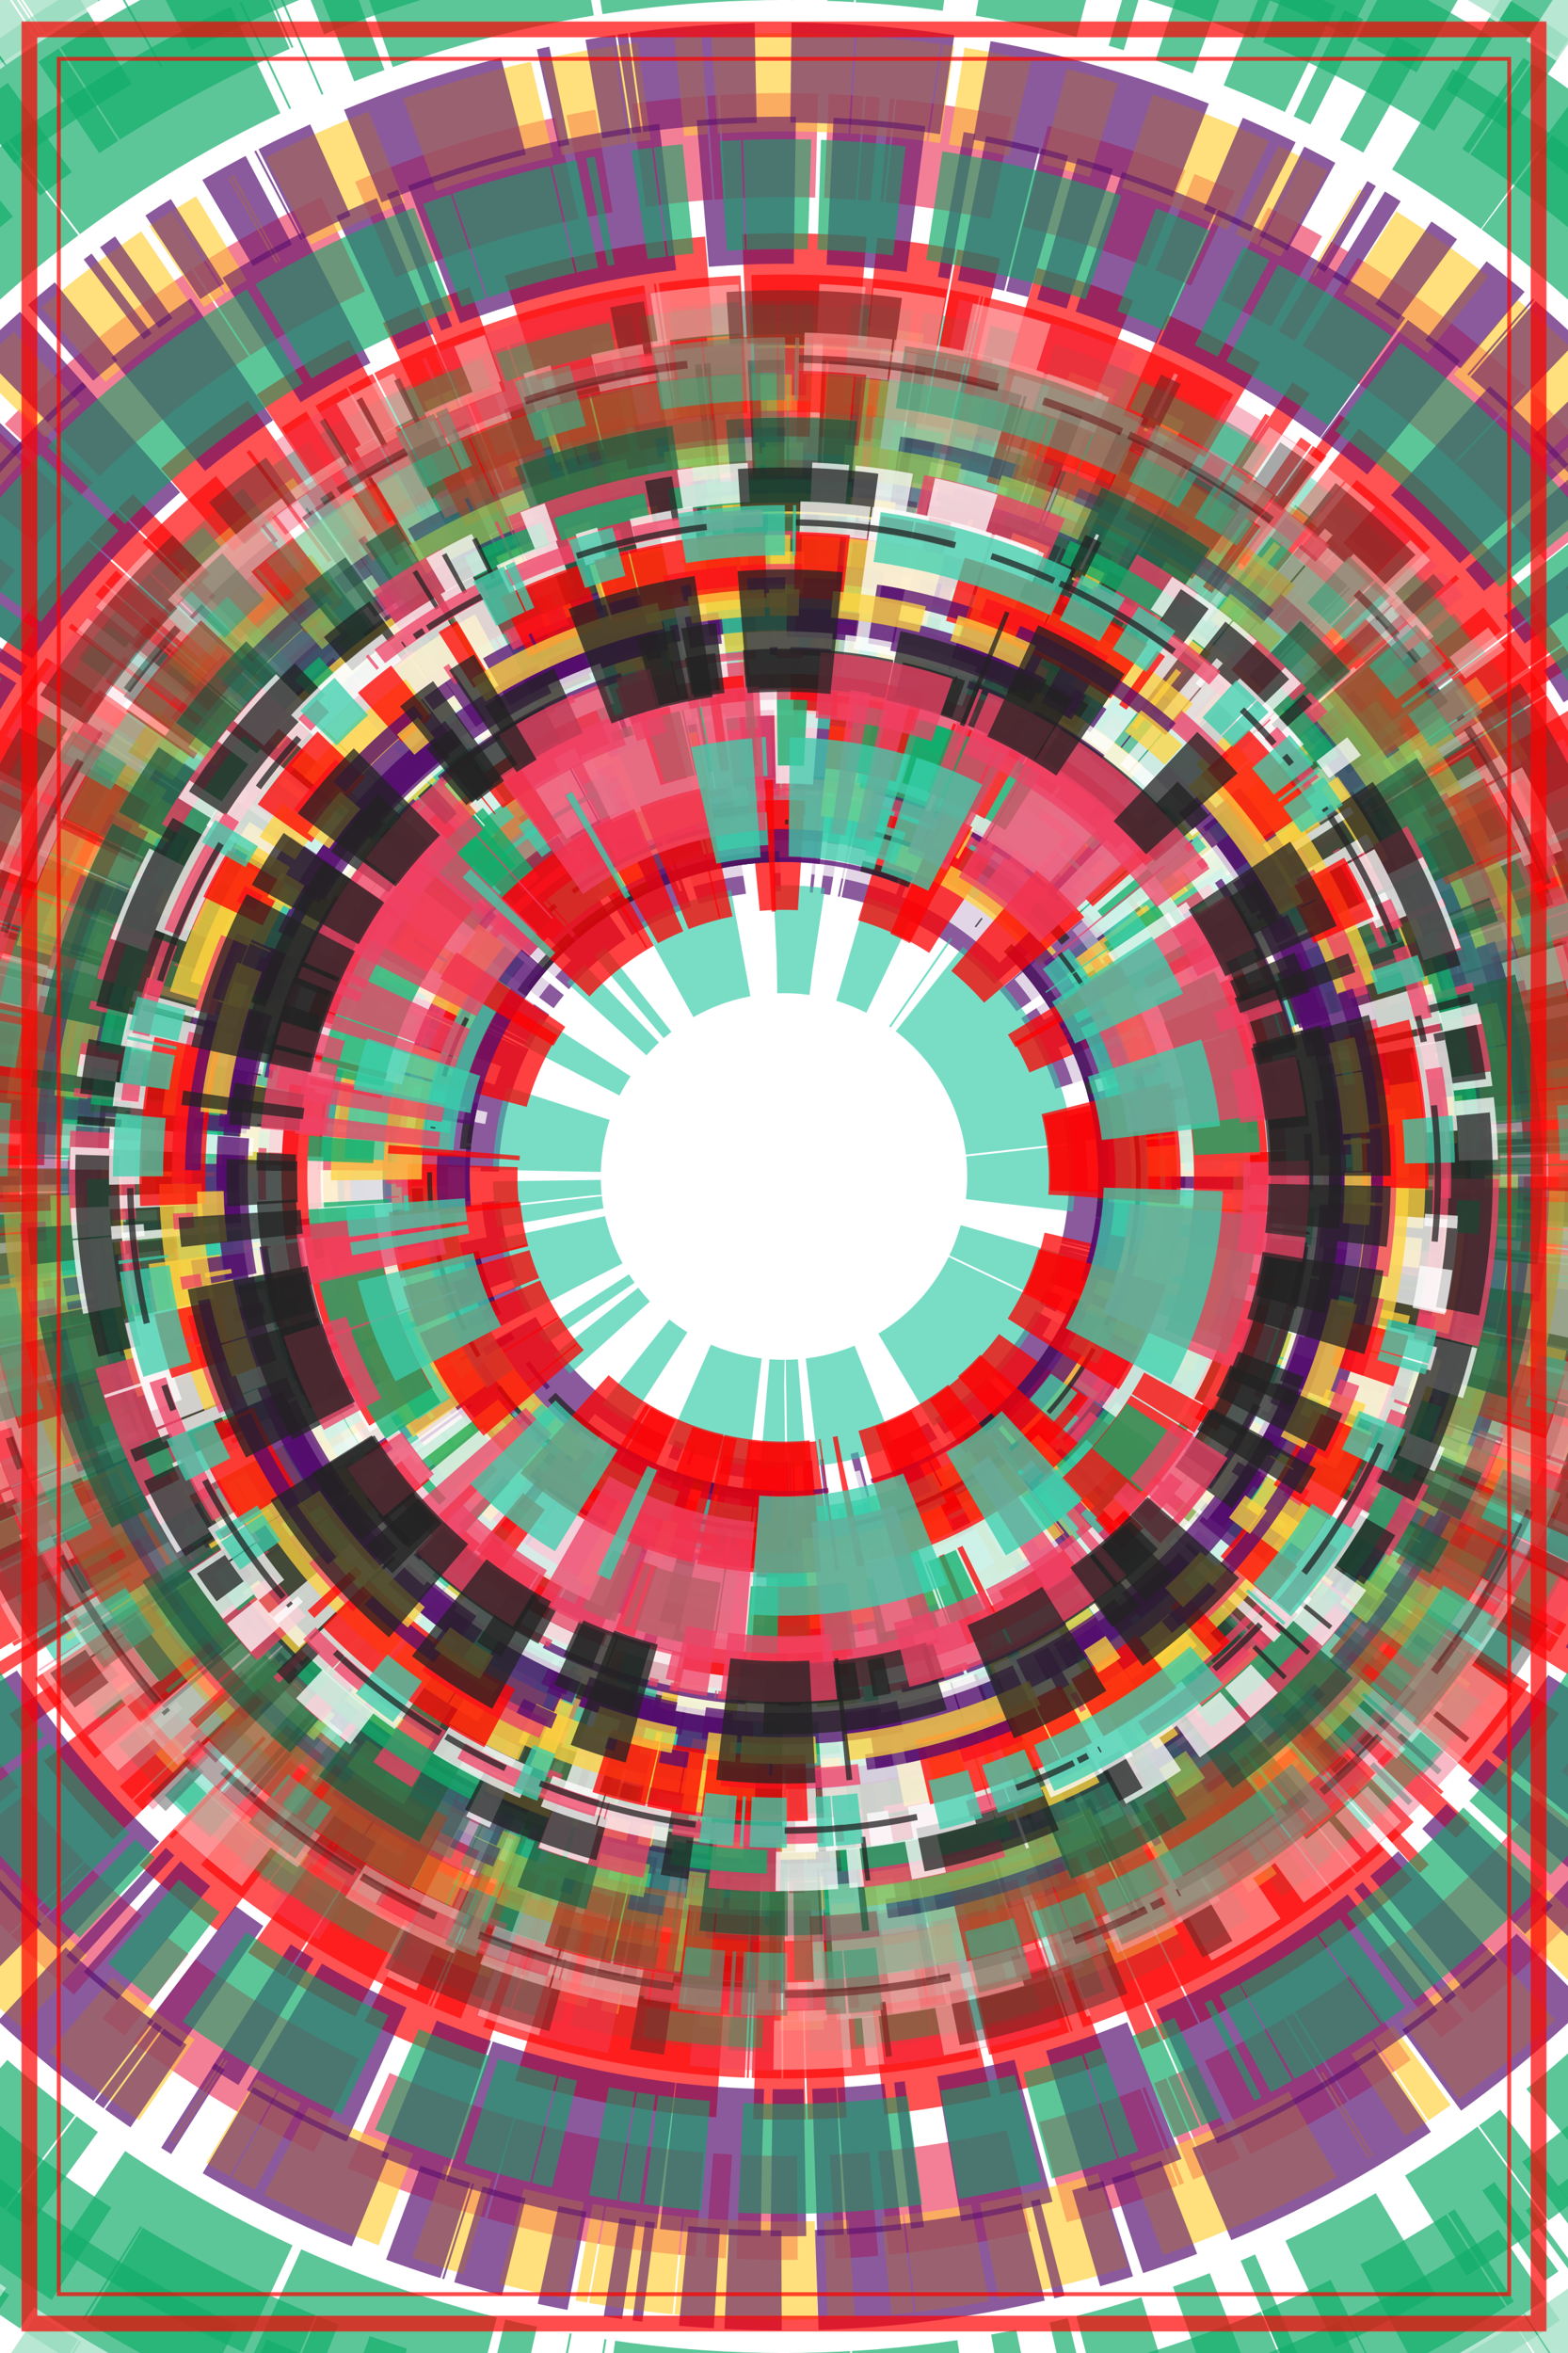
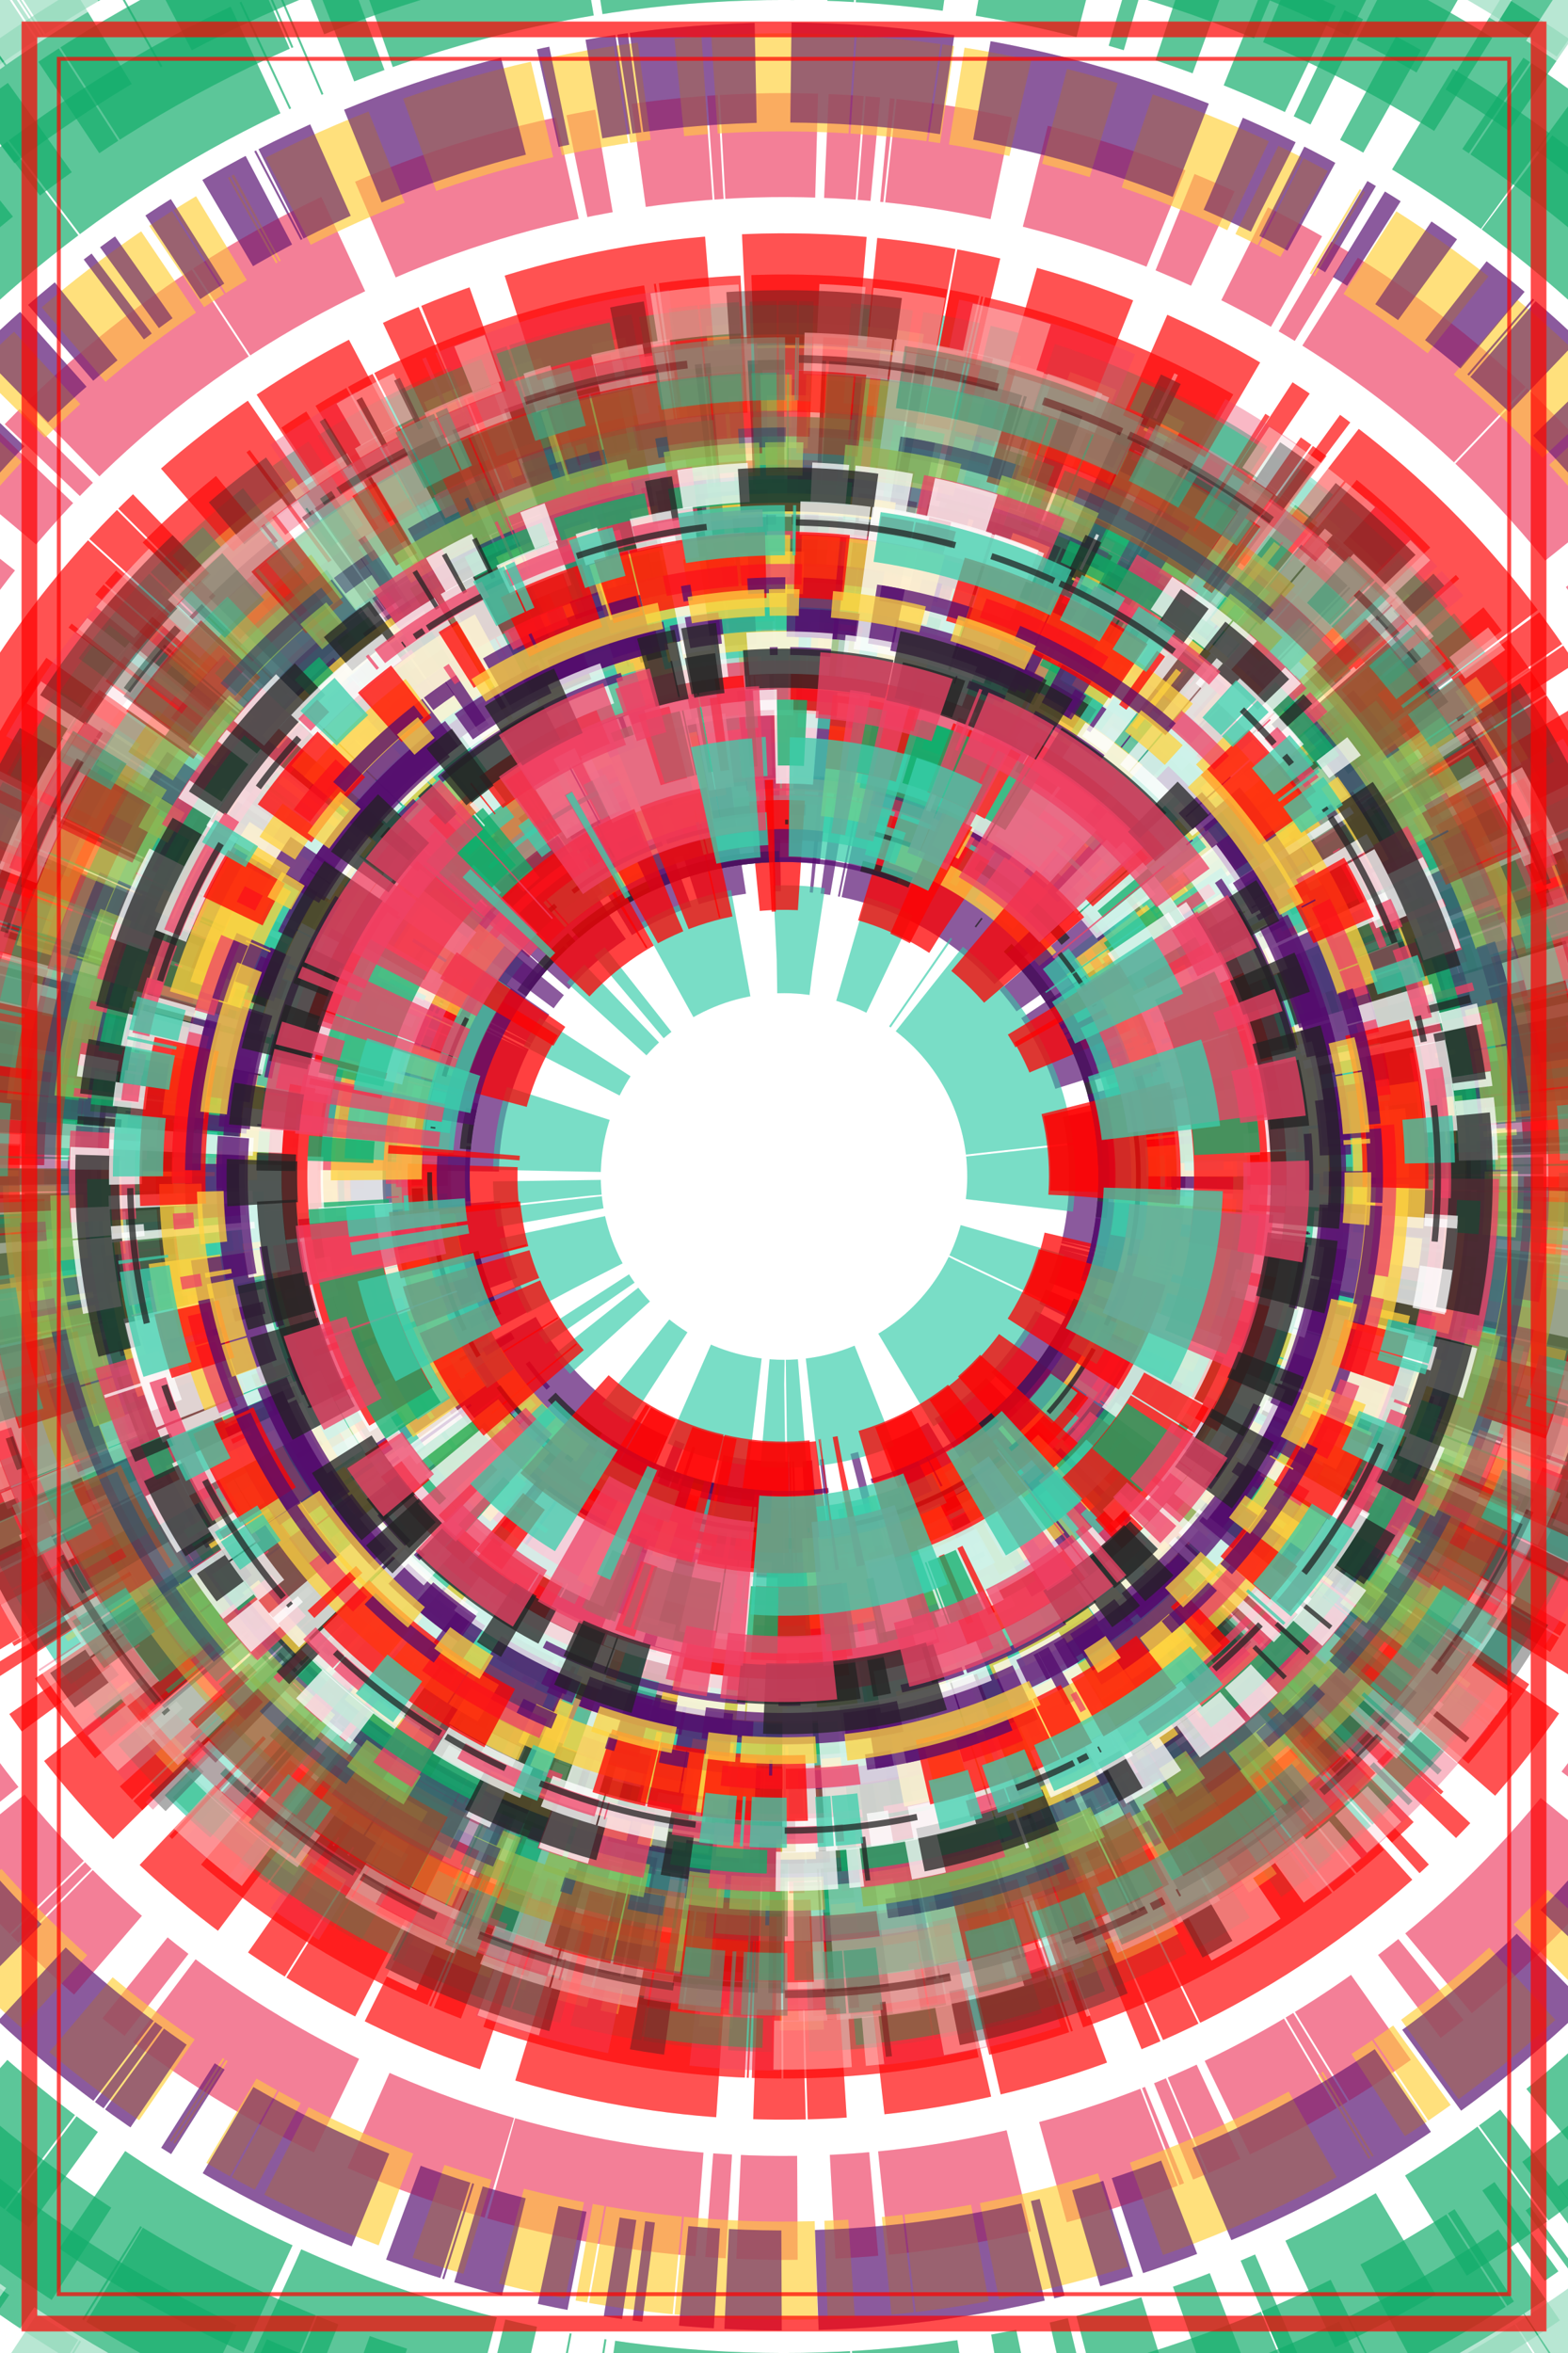
<svg xmlns="http://www.w3.org/2000/svg" viewBox="0 0 800 1200">
  <style>/**/svg{background:rgb(84,13,110);max-width:100vw;max-height:100vh}svg&gt;g{filter:}.s0{fill:none;stroke:rgb(59,206,172)}.s1{fill:none;stroke:rgb(255,210,63)}.s2{fill:none;stroke:rgb(14,173,105)}.s3{fill:none;stroke:rgb(34,34,34)}.s4{fill:none;stroke:rgb(238,66,102)}.s5{fill:none;stroke:rgb(84,13,110)}.s6{fill:none;stroke:rgb(255,255,255)}.s7{fill:none;stroke:rgb(255,0,0)}/**/</style>
  <defs>
    <filter id="displacementFilter">
      <feTurbulence type="turbulence" seed="304223654" baseFrequency=".005" numOctaves="10" result="turbulence" />
      <feDisplacementMap in2="turbulence" in="SourceGraphic" scale="300" xChannelSelector="R" yChannelSelector="G" />
    </filter>
  </defs>
  <g transform="translate(400, 600)">
    <g filter="url(#displacementFilter)" opacity=".7">
      <g id="a">
        <circle opacity=".5" transform="rotate(96)" class="s0" stroke-width="75" r="214" stroke-dasharray="16 18 26 5 21 18 5 1 35 18 10 1 36 5 3 18 87 1 70 5 123 1 1 1 41 5 80 5 83 1 " />
        <circle opacity=".5" transform="rotate(140)" class="s4" stroke-width="51" r="340" stroke-dasharray="2 18 142 18 19 18 30 18 48 5 60 5 16 1 2 5 4 18 9 1 36 1 66 18 7 18 4 1 27 18 " />
        <circle opacity=".5" transform="rotate(101)" class="s5" stroke-width="63" r="177" stroke-dasharray="4 18 2 5 6 5 1 1 111 5 17 5 49 18 77 1 1 1 2 1 21 5 10 5 47 5 40 5 30 18 " />
        <circle opacity=".5" transform="rotate(151)" class="s7" stroke-width="51" r="403" stroke-dasharray="93 5 28 18 48 18 57 5 98 1 47 5 30 5 15 5 30 5 60 18 44 1 44 1 13 18 6 5 30 5 " />
        <circle opacity=".5" transform="rotate(64)" class="s0" stroke-width="51" r="421" stroke-dasharray="28 5 14 18 53 1 60 18 21 5 36 1 35 5 24 1 61 18 14 1 19 5 13 1 9 1 7 18 30 5 " />
        <circle opacity=".5" transform="rotate(175)" class="s7" stroke-width="56" r="453" stroke-dasharray="38 1 21 18 49 18 50 18 10 18 6 5 123 1 19 1 10 18 53 5 52 18 19 1 25 18 98 18 60 5 " />
        <circle opacity=".5" transform="rotate(122)" class="s2" stroke-width="56" r="677" stroke-dasharray="93 5 93 5 4 1 123 5 36 18 40 18 75 18 1 18 65 5 19 5 40 18 77 5 10 18 14 18 3 18 " />
        <circle opacity=".5" transform="rotate(196)" class="s4" stroke-width="53" r="526" stroke-dasharray="17 1 7 5 2 1 57 18 70 5 21 18 30 5 10 5 103 1 71 18 103 5 14 18 36 1 5 1 48 5 " />
        <circle opacity=".5" transform="rotate(291)" class="s3" stroke-width="63" r="385" stroke-dasharray="3 18 17 18 2 1 40 1 5 18 29 1 1 18 8 5 40 18 6 1 11 18 41 5 8 18 75 18 3 1 " />
        <circle opacity=".5" transform="rotate(186)" class="s2" stroke-width="75" r="322" stroke-dasharray="9 1 76 5 47 5 2 5 116 18 49 1 35 1 6 1 26 1 27 18 81 18 8 1 2 18 55 1 17 1 " />
        <circle opacity=".5" transform="rotate(111)" class="s7" stroke-width="70" r="425" stroke-dasharray="14 1 1 1 126 18 2 18 6 1 8 18 47 18 2 18 14 5 17 1 13 1 134 5 1 1 39 5 93 1 " />
        <circle opacity=".5" transform="rotate(65)" class="s1" stroke-width="50" r="558" stroke-dasharray="55 18 65 5 36 1 11 18 13 5 70 1 41 1 6 5 33 18 26 18 61 5 13 1 13 18 1 1 1 18 " />
        <circle opacity=".5" transform="rotate(130)" class="s2" stroke-width="56" r="656" stroke-dasharray="66 5 103 18 4 1 65 18 21 18 12 1 103 1 1 18 96 18 8 18 4 1 53 18 40 1 126 5 49 5 " />
        <circle opacity=".5" transform="rotate(26)" class="s2" stroke-width="50" r="385" stroke-dasharray="1 18 60 5 9 5 53 18 2 5 60 5 49 1 118 1 15 5 12 5 1 18 13 1 7 5 83 1 3 18 " />
        <circle opacity=".5" transform="rotate(41)" class="s1" stroke-width="65" r="316" stroke-dasharray="17 18 17 5 7 5 33 18 142 18 1 1 65 5 90 5 21 5 4 5 35 1 48 1 35 18 14 1 34 18 " />
        <circle opacity=".5" transform="rotate(306)" class="s2" stroke-width="70" r="729" stroke-dasharray="50 1 2 1 1 1 35 5 21 5 80 1 104 18 61 18 1 1 26 18 19 1 1 1 10 5 66 18 36 1 " />
        <circle opacity=".5" transform="rotate(202)" class="s2" stroke-width="75" r="350" stroke-dasharray="10 1 90 18 8 1 7 1 53 18 67 18 25 1 5 5 55 18 47 18 24 5 48 5 110 18 34 18 104 5 " />
        <circle opacity=".5" transform="rotate(314)" class="s2" stroke-width="60" r="630" stroke-dasharray="1 18 17 5 111 5 103 18 14 1 47 18 55 18 8 18 21 18 36 5 10 18 14 18 57 1 126 5 1 18 " />
-         <circle opacity=".5" transform="rotate(245)" class="s5" stroke-width="75" r="503" stroke-dasharray="21 5 6 5 123 18 47 18 44 18 6 5 26 1 13 5 17 5 48 1 103 1 32 18 53 5 15 18 19 18 " />
        <circle opacity=".5" transform="rotate(77)" class="s5" stroke-width="51" r="563" stroke-dasharray="111 18 28 5 17 18 5 5 9 18 15 18 24 5 1 1 28 18 81 18 6 18 15 1 5 1 61 18 80 18 " />
        <circle opacity=".5" transform="rotate(152)" class="s0" stroke-width="55" r="121" stroke-dasharray="33 5 8 1 10 5 35 18 14 18 11 5 6 18 40 18 21 18 21 18 1 5 96 1 28 18 21 1 70 18 " />
        <circle opacity=".5" transform="rotate(25)" class="s1" stroke-width="66" r="254" stroke-dasharray="110 5 67 18 17 1 15 1 14 5 90 18 21 5 30 1 6 18 1 5 43 5 36 18 103 18 83 18 87 5 " />
        <circle opacity=".5" transform="rotate(206)" class="s6" stroke-width="70" r="727" stroke-dasharray="21 1 71 1 7 18 28 18 90 18 28 18 24 5 19 1 60 18 4 5 104 18 96 18 89 18 50 1 47 18 " />
-         <circle opacity=".5" transform="rotate(98)" class="s2" stroke-width="56" r="501" stroke-dasharray="10 1 14 18 10 1 33 5 41 18 89 18 28 18 14 5 65 5 123 5 85 5 14 1 49 1 12 5 4 18 " />
        <circle opacity=".5" transform="rotate(99)" class="s3" stroke-width="55" r="323" stroke-dasharray="33 18 4 18 57 18 11 1 26 5 76 5 81 18 7 18 28 5 66 1 19 5 19 5 4 18 17 18 1 1 " />
      </g>
    </g>
    <use href="#a" opacity=".95" />
    <g filter="url(#displacementFilter)" opacity=".5">
      <g id="b">
        <circle opacity=".75" transform="rotate(120)" class="s0" stroke-width="45" r="319" stroke-dasharray="80 15 13 30 3 26 65 44 71 39 40 13 21 13 11 57 50 23 70 8 52 77 17 1 6 36 14 21 52 77 " />
        <circle opacity=".75" transform="rotate(113)" class="s1" stroke-width="12" r="291" stroke-dasharray="1 30 60 70 10 116 83 75 53 13 6 36 40 66 24 81 35 2 53 8 52 77 24 81 1 33 89 6 26 35 " />
-         <circle opacity=".75" transform="rotate(190)" class="s6" stroke-width="21" r="204" stroke-dasharray="8 19 13 46 40 87 2 4 44 1 98 4 80 15 34 21 32 33 33 71 33 71 49 36 6 67 116 142 47 53 " />
        <circle opacity=".75" transform="rotate(102)" class="s6" stroke-width="64" r="288" stroke-dasharray="103 90 93 6 134 96 83 75 40 87 17 1 2 1 8 19 103 90 6 103 1 8 21 13 142 53 11 57 77 21 " />
        <circle opacity=".75" transform="rotate(293)" class="s5" stroke-width="64" r="279" stroke-dasharray="17 1 23 4 48 3 11 57 83 75 15 98 1 24 33 50 21 13 39 118 14 74 123 7 59 15 2 5 8 30 " />
        <circle opacity=".75" transform="rotate(164)" class="s4" stroke-width="3" r="360" stroke-dasharray="24 61 55 17 15 38 14 44 8 26 1 1 81 17 53 8 10 11 44 1 8 26 29 104 2 1 4 40 33 71 " />
        <circle opacity=".75" transform="rotate(257)" class="s1" stroke-width="13" r="429" stroke-dasharray="17 41 110 47 3 26 25 21 17 41 9 7 96 43 61 36 57 34 3 26 30 47 74 17 60 96 32 33 55 17 " />
        <circle opacity=".75" transform="rotate(48)" class="s0" stroke-width="22" r="365" stroke-dasharray="98 4 74 17 116 142 47 2 89 6 103 24 2 5 4 59 55 17 10 116 48 3 11 8 98 4 14 21 14 21 " />
        <circle opacity=".75" transform="rotate(300)" class="s4" stroke-width="76" r="291" stroke-dasharray="52 77 7 35 118 55 85 57 1 8 30 10 24 81 126 19 44 40 70 2 35 2 40 66 96 43 25 21 96 43 " />
        <circle opacity=".75" transform="rotate(192)" class="s0" stroke-width="3" r="272" stroke-dasharray="24 61 14 21 13 30 67 2 48 3 41 89 36 32 24 11 38 4 55 17 17 1 7 35 85 57 4 70 53 13 " />
        <circle opacity=".75" transform="rotate(60)" class="s4" stroke-width="6" r="241" stroke-dasharray="59 15 24 81 5 14 41 65 16 85 14 21 96 43 1 30 28 21 1 6 87 134 87 134 90 49 103 24 118 55 " />
        <circle opacity=".75" transform="rotate(176)" class="s0" stroke-width="17" r="295" stroke-dasharray="1 30 104 28 66 5 10 11 39 118 43 4 8 26 33 50 17 41 1 6 67 2 53 16 21 1 7 35 53 8 " />
        <circle opacity=".75" transform="rotate(24)" class="s0" stroke-width="28" r="229" stroke-dasharray="7 35 5 14 18 29 80 15 24 81 126 19 6 36 47 53 17 41 26 81 21 111 26 35 98 4 44 1 6 103 " />
        <circle opacity=".75" transform="rotate(356)" class="s4" stroke-width="5" r="409" stroke-dasharray="10 116 1 24 2 1 57 53 116 142 35 14 36 14 142 53 12 76 1 8 1 33 6 103 1 8 60 70 52 77 " />
        <circle opacity=".75" transform="rotate(17)" class="s1" stroke-width="18" r="381" stroke-dasharray="8 12 29 104 17 41 44 1 24 11 41 89 40 13 10 116 5 8 14 28 4 10 2 5 10 116 1 60 36 27 " />
        <circle opacity=".75" transform="rotate(340)" class="s4" stroke-width="8" r="250" stroke-dasharray="4 59 6 36 1 8 14 44 1 24 44 1 1 8 27 48 14 28 21 1 35 14 35 14 21 1 60 96 12 76 " />
        <circle opacity=".75" transform="rotate(266)" class="s2" stroke-width="20" r="359" stroke-dasharray="57 53 14 74 49 36 116 142 77 21 43 4 6 103 38 4 2 4 32 33 13 9 2 52 67 2 32 33 59 15 " />
        <circle opacity=".75" transform="rotate(355)" class="s3" stroke-width="7" r="234" stroke-dasharray="1 6 13 30 53 16 10 116 75 25 19 17 8 26 47 2 30 10 55 17 14 44 2 52 1 24 35 2 116 142 " />
        <circle opacity=".75" transform="rotate(340)" class="s4" stroke-width="33" r="231" stroke-dasharray="17 41 10 19 61 36 41 65 28 21 33 71 1 33 3 18 103 90 65 44 36 27 1 33 1 8 7 3 2 52 " />
        <circle opacity=".75" transform="rotate(259)" class="s3" stroke-width="18" r="349" stroke-dasharray="1 8 40 87 70 8 23 4 32 33 21 123 3 26 87 134 4 40 36 14 2 5 55 17 33 50 21 1 75 25 " />
        <circle opacity=".75" transform="rotate(330)" class="s2" stroke-width="5" r="367" stroke-dasharray="18 29 52 77 77 21 1 6 116 142 123 7 1 24 52 77 2 52 13 30 1 6 74 17 41 65 4 40 18 29 " />
        <circle opacity=".75" transform="rotate(239)" class="s7" stroke-width="70" r="205" stroke-dasharray="1 60 1 30 30 47 60 96 26 35 57 34 49 36 74 17 30 47 21 1 30 10 35 14 21 1 4 70 1 24 " />
        <circle opacity=".75" transform="rotate(180)" class="s4" stroke-width="42" r="435" stroke-dasharray="28 21 5 14 14 21 5 14 36 32 1 33 103 90 49 36 2 5 1 1 116 142 90 49 44 40 48 3 16 85 " />
        <circle opacity=".75" transform="rotate(2)" class="s2" stroke-width="15" r="437" stroke-dasharray="21 111 53 8 59 15 116 142 110 47 61 126 142 53 28 21 2 4 6 36 24 61 110 47 21 13 71 39 110 47 " />
        <circle opacity=".75" transform="rotate(333)" class="s5" stroke-width="3" r="202" stroke-dasharray="1 30 57 34 41 89 104 28 66 5 103 24 21 111 35 2 26 81 35 2 71 39 116 142 3 18 11 8 57 34 " />
        <circle opacity=".75" transform="rotate(136)" class="s0" stroke-width="42" r="353" stroke-dasharray="21 111 5 8 116 142 59 15 28 21 7 3 76 83 28 21 104 28 8 61 33 50 85 57 21 123 60 96 50 23 " />
        <circle opacity=".75" transform="rotate(46)" class="s6" stroke-width="13" r="304" stroke-dasharray="4 10 28 41 15 38 14 74 8 30 53 8 27 48 126 19 66 5 59 15 98 4 24 61 47 53 19 24 65 3 " />
        <circle opacity=".75" transform="rotate(120)" class="s0" stroke-width="27" r="376" stroke-dasharray="21 1 40 13 40 13 65 44 49 36 53 8 40 66 10 19 81 40 36 32 36 32 1 6 17 1 8 26 11 8 " />
        <circle opacity=".75" transform="rotate(57)" class="s1" stroke-width="58" r="260" stroke-dasharray="21 13 103 90 10 19 17 60 53 13 110 47 70 2 19 21 1 8 61 126 52 77 33 50 21 111 90 49 2 5 " />
        <circle opacity=".75" transform="rotate(322)" class="s2" stroke-width="51" r="278" stroke-dasharray="1 8 40 87 39 118 118 55 96 43 28 21 53 8 1 6 21 103 33 71 4 40 1 6 41 89 41 65 17 1 " />
        <circle opacity=".75" transform="rotate(197)" class="s5" stroke-width="12" r="385" stroke-dasharray="4 70 59 15 43 4 83 75 77 21 103 24 13 30 75 25 1 6 53 16 6 67 21 13 21 10 70 8 21 103 " />
        <circle opacity=".75" transform="rotate(153)" class="s1" stroke-width="46" r="386" stroke-dasharray="4 59 11 8 47 53 3 110 89 6 18 29 5 8 53 8 83 75 123 7 23 4 60 70 2 1 1 33 28 21 " />
        <circle opacity=".75" transform="rotate(237)" class="s5" stroke-width="11" r="353" stroke-dasharray="74 17 30 10 33 71 81 40 17 65 1 30 47 53 65 3 47 53 110 47 24 11 70 2 2 4 10 11 53 16 " />
        <circle opacity=".75" transform="rotate(225)" class="s1" stroke-width="12" r="342" stroke-dasharray="17 1 4 40 61 36 21 13 7 3 21 1 53 8 13 30 33 71 81 40 16 85 15 38 17 1 47 2 29 104 " />
        <circle opacity=".75" transform="rotate(15)" class="s7" stroke-width="25" r="308" stroke-dasharray="83 75 18 29 83 75 103 90 17 1 38 4 15 38 21 13 4 40 8 19 4 70 96 43 85 57 8 26 1 6 " />
        <circle opacity=".75" transform="rotate(323)" class="s3" stroke-width="7" r="204" stroke-dasharray="19 21 118 55 116 142 47 2 14 44 40 66 40 66 26 81 48 3 142 53 33 50 1 24 39 118 28 21 4 70 " />
        <circle opacity=".75" transform="rotate(22)" class="s6" stroke-width="92" r="385" stroke-dasharray="5 14 8 26 13 46 23 4 6 103 53 16 17 1 98 4 21 111 21 103 70 2 26 81 21 13 8 1 65 44 " />
        <circle opacity=".75" transform="rotate(29)" class="s5" stroke-width="18" r="353" stroke-dasharray="40 66 30 47 8 12 3 110 21 103 66 5 17 65 55 17 116 142 21 103 24 61 1 8 118 55 11 8 76 83 " />
        <circle opacity=".75" transform="rotate(78)" class="s6" stroke-width="25" r="443" stroke-dasharray="13 30 9 7 39 118 32 33 16 85 44 40 23 4 36 14 40 66 2 52 46 1 19 24 14 44 14 74 61 36 " />
        <circle opacity=".75" transform="rotate(83)" class="s3" stroke-width="28" r="438" stroke-dasharray="3 110 17 41 87 134 11 57 21 13 53 13 8 61 126 19 5 14 34 21 126 19 103 24 36 32 3 18 3 18 " />
        <circle opacity=".75" transform="rotate(13)" class="s5" stroke-width="38" r="363" stroke-dasharray="59 15 28 41 26 35 81 17 8 19 103 90 34 21 17 41 53 13 21 103 1 8 77 21 75 25 34 21 10 11 " />
        <circle opacity=".75" transform="rotate(174)" class="s6" stroke-width="10" r="299" stroke-dasharray="44 40 123 7 27 48 1 60 15 38 104 28 26 81 14 28 2 52 75 25 24 81 14 74 14 74 17 60 16 85 " />
        <circle opacity=".75" transform="rotate(305)" class="s1" stroke-width="14" r="218" stroke-dasharray="59 15 1 60 8 19 2 1 123 7 103 24 53 16 5 14 3 110 53 13 90 49 41 89 60 96 103 90 66 5 " />
        <circle opacity=".75" transform="rotate(264)" class="s0" stroke-width="25" r="268" stroke-dasharray="17 60 75 25 36 32 74 17 8 12 3 26 2 52 6 36 8 26 5 8 15 98 89 6 76 83 2 4 60 96 " />
        <circle opacity=".75" transform="rotate(334)" class="s6" stroke-width="21" r="420" stroke-dasharray="24 81 57 53 8 26 28 21 15 98 76 83 76 83 40 13 14 21 26 81 44 1 36 14 61 126 5 14 30 1 " />
        <circle opacity=".75" transform="rotate(65)" class="s1" stroke-width="27" r="385" stroke-dasharray="14 21 5 14 21 111 46 1 104 28 21 1 43 4 111 80 43 4 96 43 44 40 93 6 25 21 87 134 2 52 " />
        <circle opacity=".75" transform="rotate(245)" class="s5" stroke-width="21" r="211" stroke-dasharray="116 142 47 2 53 8 70 2 50 23 85 57 1 6 16 85 35 2 9 7 60 96 5 14 7 3 32 33 34 21 " />
        <circle opacity=".75" transform="rotate(20)" class="s4" stroke-width="13" r="384" stroke-dasharray="50 23 11 57 41 89 4 40 40 66 47 2 39 118 85 57 41 89 3 18 44 1 19 17 8 30 10 19 96 14 " />
        <circle opacity=".75" transform="rotate(94)" class="s6" stroke-width="47" r="274" stroke-dasharray="21 1 21 13 21 13 70 8 53 8 12 76 76 83 81 17 21 123 66 5 18 29 26 81 3 26 17 1 53 8 " />
        <circle opacity=".75" transform="rotate(30)" class="s6" stroke-width="27" r="334" stroke-dasharray="53 8 83 75 71 39 44 1 5 8 30 47 103 24 57 34 60 70 70 8 27 48 71 39 15 98 96 43 35 14 " />
        <circle opacity=".75" transform="rotate(205)" class="s5" stroke-width="5" r="335" stroke-dasharray="41 65 14 21 134 96 5 8 26 81 1 8 25 21 52 77 1 30 118 55 36 27 1 8 40 66 61 126 70 2 " />
        <circle opacity=".75" transform="rotate(271)" class="s7" stroke-width="42" r="390" stroke-dasharray="33 71 123 7 6 67 61 36 40 66 103 90 32 33 57 34 26 35 13 30 53 8 21 1 83 75 65 3 30 1 " />
        <circle opacity=".75" transform="rotate(149)" class="s5" stroke-width="10" r="377" stroke-dasharray="47 2 76 83 96 14 39 118 70 8 17 60 2 52 18 29 6 36 24 61 57 34 116 142 1 60 21 1 65 3 " />
-         <circle opacity=".75" transform="rotate(300)" class="s4" stroke-width="5" r="333" stroke-dasharray="19 17 28 21 8 1 1 24 5 8 6 67 53 13 17 65 27 48 8 1 57 34 1 30 33 50 96 14 53 16 " />
        <circle opacity=".75" transform="rotate(159)" class="s7" stroke-width="47" r="285" stroke-dasharray="76 83 4 10 4 70 60 70 12 76 19 24 6 67 50 23 2 1 41 89 8 61 8 26 21 1 134 96 17 1 " />
        <circle opacity=".75" transform="rotate(256)" class="s0" stroke-width="21" r="222" stroke-dasharray="2 1 41 65 21 123 43 4 142 53 28 21 24 81 81 40 2 1 36 14 61 36 13 30 53 16 44 40 118 55 " />
        <circle opacity=".75" transform="rotate(131)" class="s3" stroke-width="3" r="226" stroke-dasharray="50 23 11 8 104 28 1 33 40 87 5 14 65 3 30 47 2 52 28 21 4 93 30 10 1 60 104 28 19 17 " />
        <circle opacity=".75" transform="rotate(223)" class="s7" stroke-width="84" r="211" stroke-dasharray="65 3 23 4 36 32 4 93 17 41 36 32 11 57 65 44 61 36 24 11 81 17 4 10 1 8 67 2 104 28 " />
        <circle opacity=".75" transform="rotate(354)" class="s2" stroke-width="42" r="283" stroke-dasharray="15 38 85 57 39 118 21 1 1 8 3 26 5 14 18 29 19 21 47 2 5 8 16 85 6 67 103 24 18 29 " />
        <circle opacity=".75" transform="rotate(108)" class="s4" stroke-width="11" r="420" stroke-dasharray="83 75 21 1 26 81 5 8 96 43 1 6 41 89 19 24 36 32 83 75 17 41 2 5 80 15 50 23 5 8 " />
        <circle opacity=".75" transform="rotate(155)" class="s3" stroke-width="25" r="324" stroke-dasharray="126 19 11 57 36 14 24 81 8 26 11 8 76 83 1 8 19 17 93 6 40 66 83 75 93 6 41 65 2 5 " />
        <circle opacity=".75" transform="rotate(260)" class="s4" stroke-width="92" r="267" stroke-dasharray="33 50 11 8 14 28 8 1 24 11 80 15 1 30 118 55 87 134 1 8 17 65 65 44 118 55 29 104 1 30 " />
        <circle opacity=".75" transform="rotate(184)" class="s0" stroke-width="32" r="412" stroke-dasharray="10 19 23 4 2 4 21 103 16 85 29 104 21 1 6 36 28 41 66 5 2 52 123 7 30 10 27 48 17 1 " />
        <circle opacity=".75" transform="rotate(125)" class="s5" stroke-width="20" r="352" stroke-dasharray="36 32 47 2 70 2 14 44 8 19 89 6 76 83 126 19 60 96 21 111 87 134 14 44 24 11 70 2 18 29 " />
        <circle opacity=".75" transform="rotate(48)" class="s0" stroke-width="76" r="242" stroke-dasharray="49 36 111 80 8 26 60 70 59 15 7 3 17 65 29 104 6 67 4 70 34 21 66 5 39 118 1 8 36 27 " />
        <circle opacity=".75" transform="rotate(281)" class="s1" stroke-width="17" r="366" stroke-dasharray="19 21 52 77 34 21 103 90 21 1 38 4 3 18 33 50 96 14 1 30 18 29 33 50 17 41 126 19 48 3 " />
        <circle opacity=".75" transform="rotate(139)" class="s3" stroke-width="4" r="417" stroke-dasharray="2 5 90 49 17 41 87 134 96 43 41 89 1 8 7 3 40 66 85 57 103 24 43 4 85 57 30 10 7 35 " />
        <circle opacity=".75" transform="rotate(315)" class="s3" stroke-width="45" r="333" stroke-dasharray="27 48 28 21 25 21 123 7 44 40 19 24 47 53 23 4 21 111 111 80 49 36 17 65 23 4 50 23 66 5 " />
        <circle opacity=".75" transform="rotate(132)" class="s4" stroke-width="42" r="314" stroke-dasharray="14 28 36 27 61 126 48 3 14 28 7 3 70 2 65 44 70 8 21 103 81 17 2 4 44 1 126 19 36 27 " />
-         <circle opacity=".75" transform="rotate(339)" class="s3" stroke-width="78" r="348" stroke-dasharray="8 26 93 6 35 14 49 36 24 11 17 60 75 25 60 96 3 18 57 53 33 50 55 17 104 28 103 24 17 65 " />
      </g>
    </g>
    <use href="#b" opacity=".95" transform="scale(.8)" />
  </g>
  <g opacity=".7">
    <rect x="15" y="15" width="770" height="1170" class="s7" fill="none" stroke-width="8" />
    <rect x="30" y="30" width="740" height="1140" class="s7" fill="none" stroke-width="2" />
  </g>
</svg>